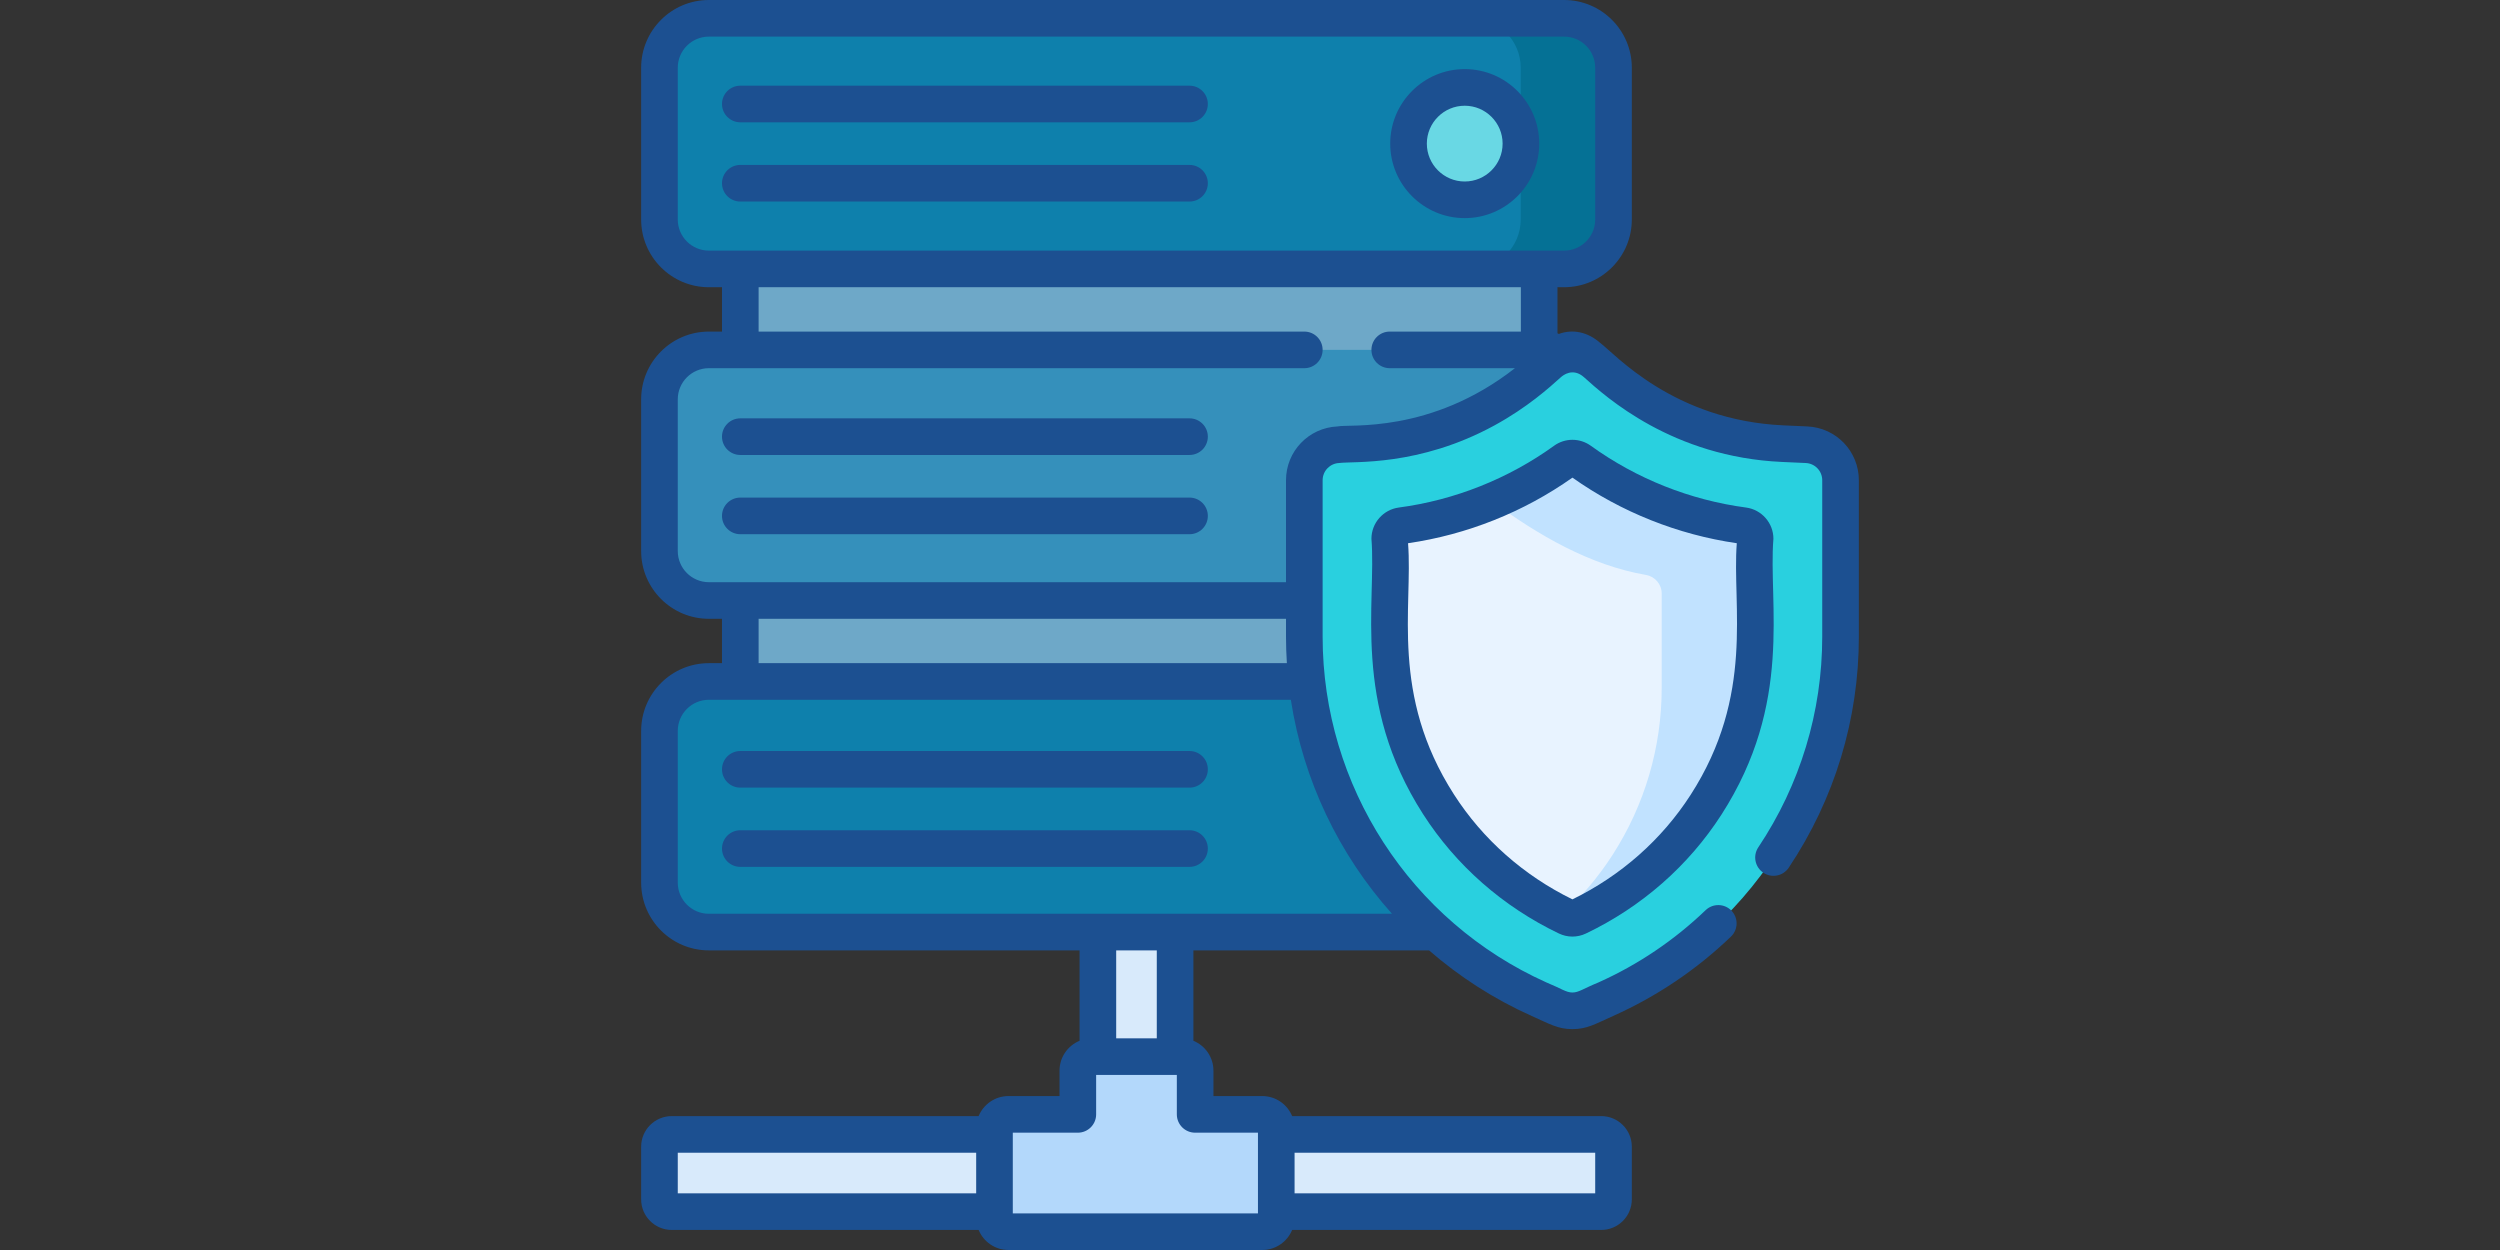
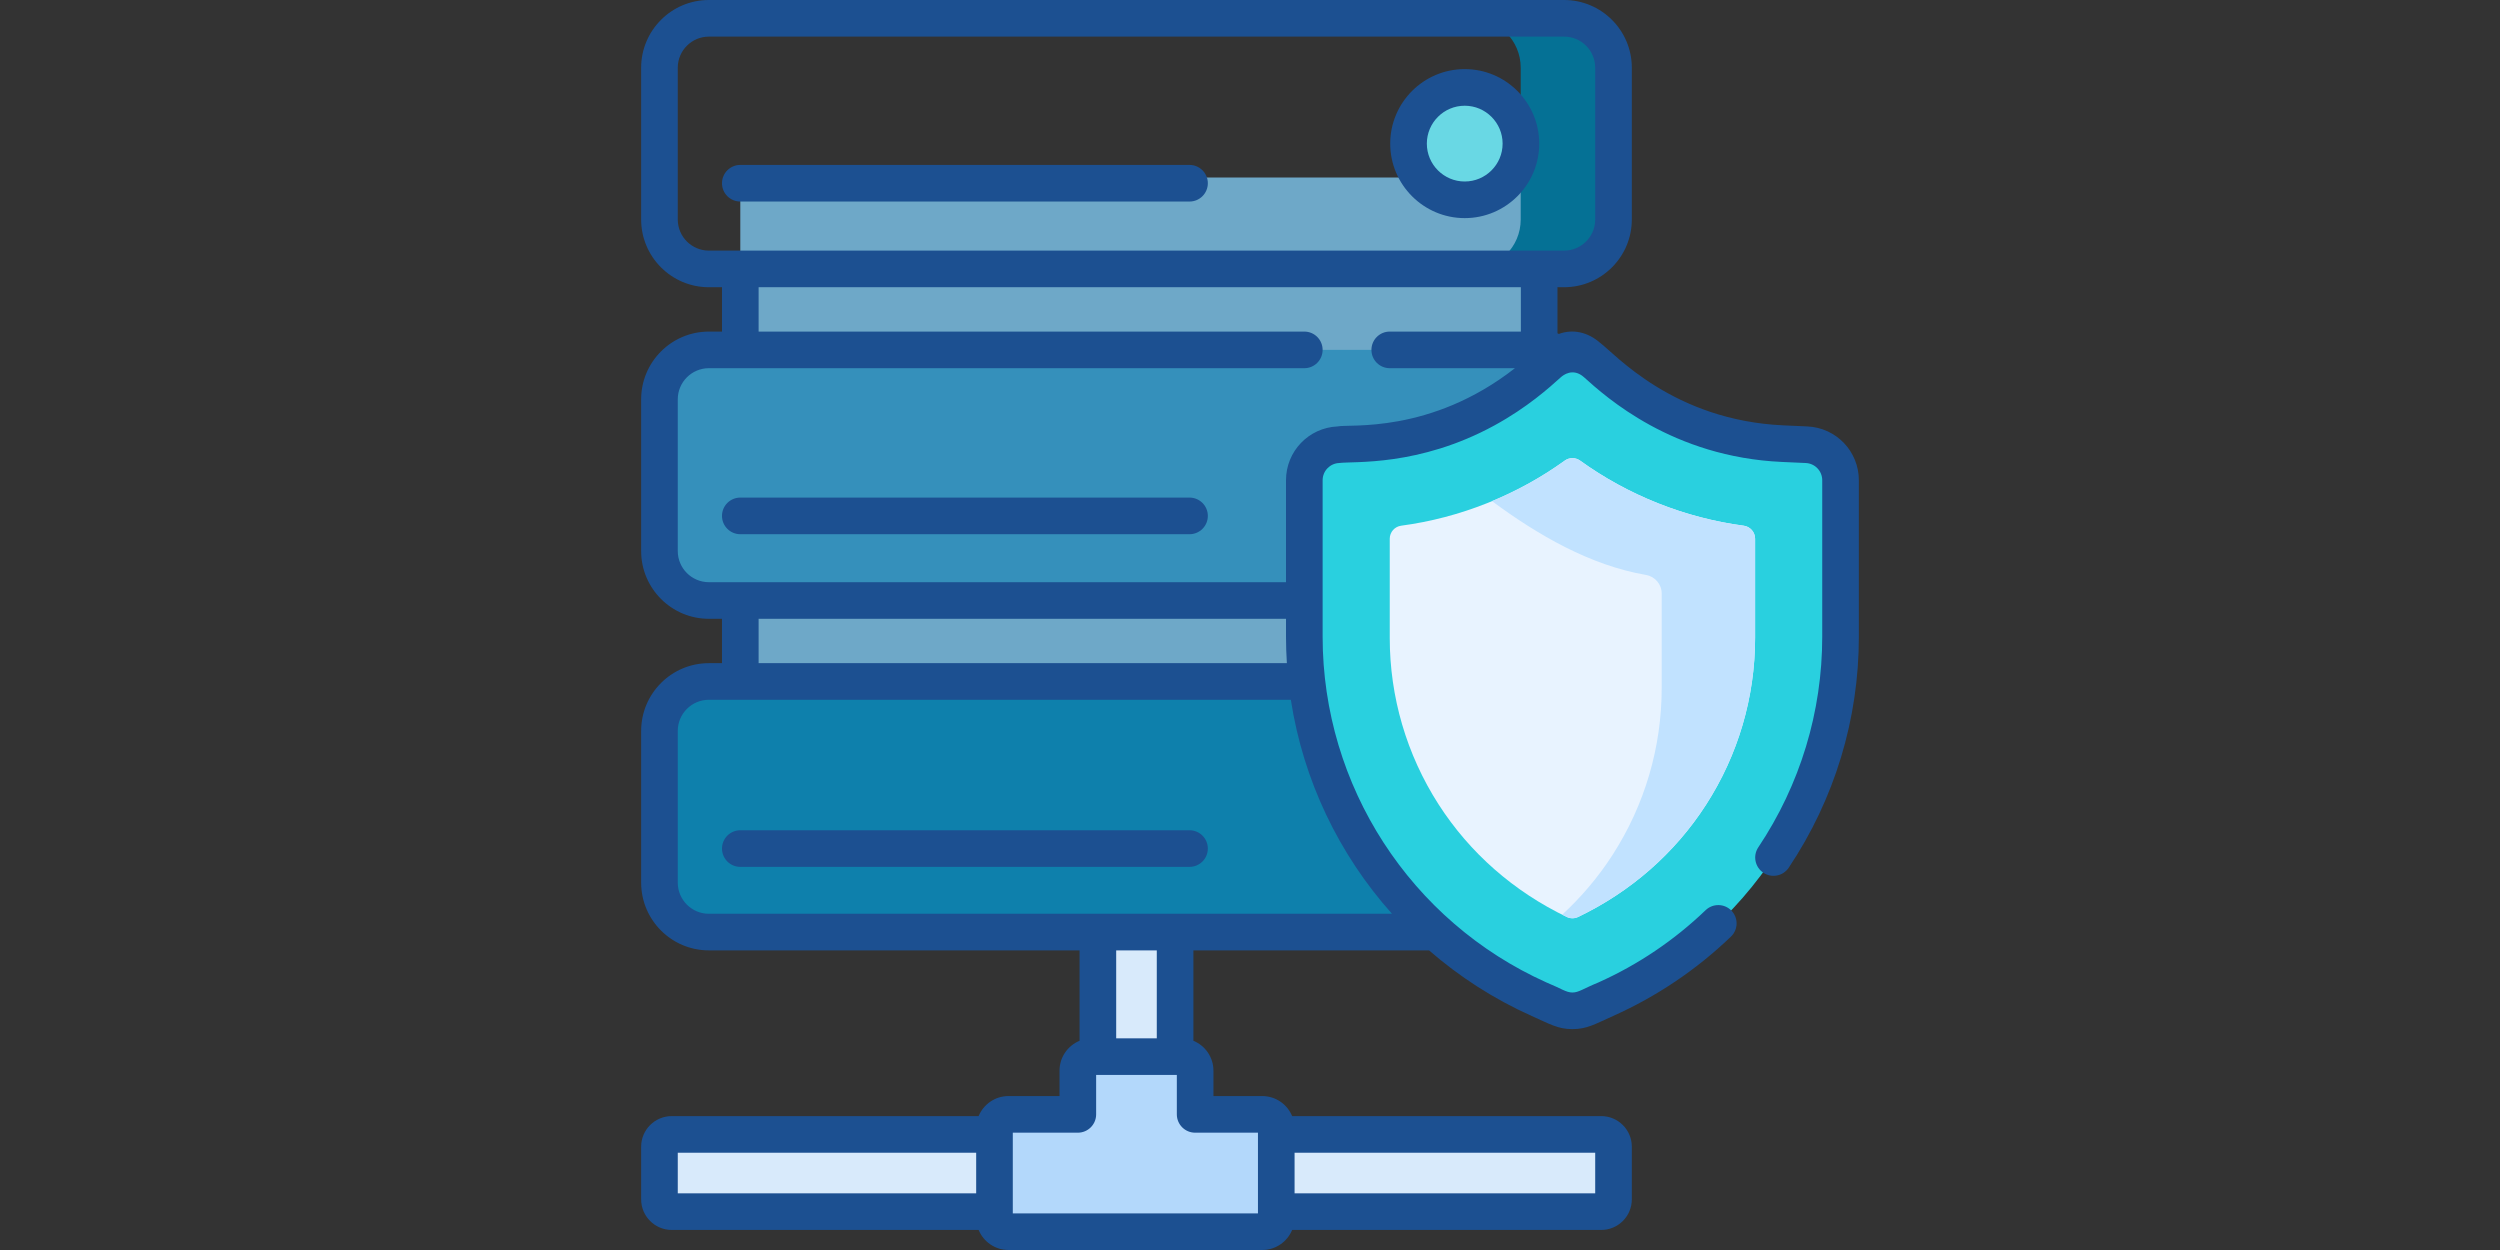
<svg xmlns="http://www.w3.org/2000/svg" width="100%" height="100%" viewBox="0 0 1024 512" version="1.1" xml:space="preserve" style="fill-rule:evenodd;clip-rule:evenodd;stroke-linejoin:round;stroke-miterlimit:2;">
  <rect x="0" y="0" width="1024" height="512" fill="#333333" stroke="none" />
  <g transform="matrix(1,0,0,1,256,0)">
    <path d="M225.319,464.659L225.319,296.886L193.69,296.886L193.69,464.659L19.141,464.659C16.366,464.659 14.116,466.909 14.116,469.684L14.116,491.263C14.116,494.038 16.366,496.288 19.141,496.288L399.869,496.288C402.644,496.288 404.894,494.038 404.894,491.263L404.894,469.684C404.894,466.909 402.644,464.659 399.869,464.659L225.319,464.659Z" style="fill:rgb(216,234,251);fill-rule:nonzero;" />
  </g>
  <g transform="matrix(1,0,0,1,256,0)">
    <rect x="47.228" y="72.709" width="327.214" height="243.859" style="fill:rgb(110,168,200);fill-rule:nonzero;" />
  </g>
  <g transform="matrix(1,0,0,1,256,0)">
-     <path d="M384.66,110.148L34.35,110.148C23.175,110.148 14.116,101.089 14.116,89.914L14.116,27.734C14.115,16.559 23.175,7.5 34.35,7.5L384.66,7.5C395.835,7.5 404.894,16.559 404.894,27.734L404.894,89.914C404.894,101.089 395.835,110.148 384.66,110.148Z" style="fill:rgb(14,128,172);fill-rule:nonzero;" />
-   </g>
+     </g>
  <g transform="matrix(1,0,0,1,256,0)">
-     <path d="M384.66,245.963L34.35,245.963C23.175,245.963 14.116,236.904 14.116,225.729L14.116,163.549C14.116,152.374 23.175,143.315 34.35,143.315L384.66,143.315C395.835,143.315 404.894,152.374 404.894,163.549L404.894,225.729C404.894,236.904 395.835,245.963 384.66,245.963Z" style="fill:rgb(53,144,187);fill-rule:nonzero;" />
+     <path d="M384.66,245.963L34.35,245.963C23.175,245.963 14.116,236.904 14.116,225.729C14.116,152.374 23.175,143.315 34.35,143.315L384.66,143.315C395.835,143.315 404.894,152.374 404.894,163.549L404.894,225.729C404.894,236.904 395.835,245.963 384.66,245.963Z" style="fill:rgb(53,144,187);fill-rule:nonzero;" />
  </g>
  <g transform="matrix(1,0,0,1,256,0)">
    <path d="M384.66,7.5L346.649,7.5C357.824,7.5 366.883,16.559 366.883,27.734L366.883,89.914C366.883,101.089 357.824,110.148 346.649,110.148L384.66,110.148C395.835,110.148 404.894,101.089 404.894,89.914L404.894,27.734C404.895,16.559 395.835,7.5 384.66,7.5Z" style="fill:rgb(5,113,149);fill-rule:nonzero;" />
  </g>
  <g transform="matrix(1,0,0,1,256,0)">
    <path d="M384.66,381.778L34.35,381.778C23.175,381.778 14.116,372.719 14.116,361.544L14.116,299.364C14.116,288.189 23.175,279.13 34.35,279.13L384.66,279.13C395.835,279.13 404.894,288.189 404.894,299.364L404.894,361.544C404.894,372.719 395.835,381.778 384.66,381.778Z" style="fill:rgb(14,128,172);fill-rule:nonzero;" />
  </g>
  <g transform="matrix(1,0,0,1,256,0)">
    <path d="M151.34,498.757L151.34,462.19C151.34,459.018 153.911,456.448 157.082,456.448L185.478,456.448L185.478,438.544C185.478,435.373 188.049,432.802 191.22,432.802L227.787,432.802C230.958,432.802 233.529,435.373 233.529,438.544L233.529,456.448L261.013,456.448C264.184,456.448 266.755,459.019 266.755,462.19L266.755,498.757C266.755,501.929 264.184,504.499 261.013,504.499L157.083,504.499C153.911,504.5 151.34,501.929 151.34,498.757Z" style="fill:rgb(179,216,251);fill-rule:nonzero;" />
  </g>
  <g transform="matrix(1,0,0,1,256,0)">
    <path d="M343.952,81.842C331.26,81.842 320.934,71.516 320.934,58.824C320.934,46.132 331.259,35.806 343.952,35.806C356.645,35.806 366.97,46.132 366.97,58.824C366.969,71.516 356.644,81.842 343.952,81.842Z" style="fill:rgb(105,216,228);fill-rule:nonzero;" />
  </g>
  <g transform="matrix(1,0,0,1,256,0)">
    <path d="M483.962,182.161L474.241,181.725C425.12,179.522 399.111,149.116 394.671,146.261C390.782,142.649 385.581,142.028 381.459,146.261C377.085,149.074 350.937,179.525 301.889,181.725L292.168,182.161C284.38,182.51 278.245,188.926 278.245,196.722L278.245,260.78C278.245,324.917 315.915,383.074 374.446,409.299C380.904,411.928 383.32,414.033 388.064,414.033C392.796,414.033 395.176,411.948 401.682,409.299C460.213,383.074 497.883,324.918 497.883,260.78L497.883,196.722C497.885,188.926 491.75,182.51 483.962,182.161Z" style="fill:rgb(41,208,223);fill-rule:nonzero;" />
  </g>
  <g transform="matrix(1,0,0,1,256,0)">
    <path d="M390.363,375.599C388.915,376.291 387.218,376.29 385.77,375.597C364.076,365.206 345.963,349.311 333.208,329.422C320.145,309.05 313.239,285.487 313.239,261.281L313.239,220.667C313.239,217.956 315.251,215.68 317.939,215.322C341.959,212.124 365.276,202.851 384.924,188.667C386.8,187.313 389.331,187.313 391.207,188.667C410.855,202.851 434.172,212.125 458.192,215.322C460.879,215.68 462.892,217.956 462.892,220.667L462.892,261.281C462.892,285.593 455.931,309.242 442.763,329.672C429.995,349.479 411.939,365.288 390.363,375.599Z" style="fill:rgb(232,243,255);fill-rule:nonzero;" />
  </g>
  <g transform="matrix(1,0,0,1,256,0)">
    <path d="M458.192,215.322C434.178,212.125 410.866,202.855 391.22,188.676C389.341,187.32 386.803,187.31 384.924,188.667C375.698,195.327 365.657,200.889 355.12,205.263C373.965,219.197 395.321,231.559 418.187,235.498C421.9,236.138 424.63,239.325 424.63,243.093L424.63,281.787C424.63,306.099 417.669,329.748 404.501,350.178C398.674,359.219 391.733,367.415 383.87,374.647C384.504,374.963 385.13,375.29 385.77,375.597C387.203,376.283 388.875,376.309 390.309,375.625C411.908,365.314 429.984,349.496 442.762,329.672C455.93,309.242 462.891,285.593 462.891,261.281L462.891,220.667C462.891,217.956 460.879,215.679 458.192,215.322Z" style="fill:rgb(193,226,255);fill-rule:nonzero;" />
  </g>
  <g transform="matrix(1,0,0,1,256,0)">
-     <path d="M47.228,50.097L231.23,50.097C235.373,50.097 238.73,46.74 238.73,42.597C238.73,38.454 235.373,35.097 231.23,35.097L47.228,35.097C43.085,35.097 39.728,38.454 39.728,42.597C39.728,46.74 43.085,50.097 47.228,50.097Z" style="fill:rgb(28,80,145);fill-rule:nonzero;" />
-   </g>
+     </g>
  <g transform="matrix(1,0,0,1,256,0)">
    <path d="M231.23,82.552C235.373,82.552 238.73,79.195 238.73,75.052C238.73,70.909 235.373,67.552 231.23,67.552L47.228,67.552C43.085,67.552 39.728,70.909 39.728,75.052C39.728,79.195 43.085,82.552 47.228,82.552L231.23,82.552Z" style="fill:rgb(28,80,145);fill-rule:nonzero;" />
  </g>
  <g transform="matrix(1,0,0,1,256,0)">
-     <path d="M231.23,171.355L47.228,171.355C43.085,171.355 39.728,174.712 39.728,178.855C39.728,182.998 43.085,186.355 47.228,186.355L231.23,186.355C235.373,186.355 238.73,182.998 238.73,178.855C238.73,174.712 235.373,171.355 231.23,171.355Z" style="fill:rgb(28,80,145);fill-rule:nonzero;" />
-   </g>
+     </g>
  <g transform="matrix(1,0,0,1,256,0)">
    <path d="M231.23,203.811L47.228,203.811C43.085,203.811 39.728,207.168 39.728,211.311C39.728,215.454 43.085,218.811 47.228,218.811L231.23,218.811C235.373,218.811 238.73,215.454 238.73,211.311C238.73,207.168 235.373,203.811 231.23,203.811Z" style="fill:rgb(28,80,145);fill-rule:nonzero;" />
  </g>
  <g transform="matrix(1,0,0,1,256,0)">
-     <path d="M47.228,322.615L231.23,322.615C235.373,322.615 238.73,319.258 238.73,315.115C238.73,310.972 235.373,307.615 231.23,307.615L47.228,307.615C43.085,307.615 39.728,310.972 39.728,315.115C39.728,319.258 43.085,322.615 47.228,322.615Z" style="fill:rgb(28,80,145);fill-rule:nonzero;" />
-   </g>
+     </g>
  <g transform="matrix(1,0,0,1,256,0)">
    <path d="M231.23,340.07L47.228,340.07C43.085,340.07 39.728,343.427 39.728,347.57C39.728,351.713 43.085,355.07 47.228,355.07L231.23,355.07C235.373,355.07 238.73,351.713 238.73,347.57C238.73,343.427 235.373,340.07 231.23,340.07Z" style="fill:rgb(28,80,145);fill-rule:nonzero;" />
  </g>
  <g transform="matrix(1,0,0,1,256,0)">
    <path d="M343.952,89.342C360.779,89.342 374.469,75.652 374.469,58.824C374.469,41.996 360.78,28.305 343.952,28.305C327.124,28.305 313.434,41.995 313.434,58.824C313.435,75.651 327.125,89.342 343.952,89.342ZM343.952,43.306C352.508,43.306 359.469,50.268 359.469,58.825C359.469,67.382 352.508,74.343 343.952,74.343C335.395,74.343 328.434,67.382 328.434,58.825C328.434,50.268 335.396,43.306 343.952,43.306Z" style="fill:rgb(28,80,145);fill-rule:nonzero;" />
  </g>
  <g transform="matrix(1,0,0,1,256,0)">
    <path d="M484.299,174.669L474.577,174.232C429.206,172.197 405.348,144.763 399.35,140.38C394.262,135.9 388.031,134.722 382.492,136.789C382.313,136.688 382.129,136.596 381.942,136.509L381.942,117.647L384.66,117.647C399.953,117.647 412.394,105.206 412.394,89.913L412.394,27.733C412.395,12.441 399.953,0 384.66,0L34.35,0C19.057,0 6.615,12.441 6.615,27.733L6.615,89.914C6.615,105.207 19.056,117.648 34.349,117.648L39.727,117.648L39.727,135.814L34.35,135.814C19.057,135.814 6.616,148.255 6.616,163.548L6.616,225.728C6.616,241.021 19.057,253.462 34.35,253.462L39.728,253.462L39.728,271.628L34.35,271.628C19.057,271.628 6.616,284.069 6.616,299.362L6.616,361.543C6.616,376.836 19.057,389.277 34.35,389.277L186.19,389.277L186.19,426.299C181.377,428.284 177.979,433.022 177.979,438.542L177.979,448.946L157.083,448.946C151.562,448.946 146.825,452.344 144.84,457.157L19.141,457.157C12.235,457.157 6.616,462.776 6.616,469.682L6.616,491.26C6.616,498.166 12.235,503.785 19.141,503.785L144.84,503.785C146.825,508.598 151.562,511.997 157.083,511.997L261.015,511.997C266.536,511.997 271.274,508.598 273.258,503.785L399.869,503.785C406.775,503.785 412.394,498.166 412.394,491.26L412.394,469.682C412.394,462.776 406.775,457.157 399.869,457.157L273.258,457.157C271.273,452.344 266.535,448.946 261.015,448.946L241.03,448.946L241.03,438.542C241.03,433.021 237.632,428.284 232.819,426.299L232.819,389.277L329.348,389.277C341.775,400.09 355.881,409.198 371.38,416.142C378.729,419.408 382.115,421.532 388.065,421.532C394.068,421.532 397.455,419.384 404.75,416.142C422.646,408.123 438.882,397.186 453.005,383.632C455.993,380.764 456.091,376.017 453.223,373.028C450.355,370.041 445.608,369.943 442.619,372.81C429.772,385.138 415.007,395.095 398.73,402.403C392.554,404.929 390.665,406.532 388.066,406.532C385.465,406.532 383.546,404.918 377.4,402.402C321.717,377.401 285.747,321.825 285.747,260.779L285.747,196.72C285.747,192.926 288.716,189.822 292.507,189.652C298.376,188.862 325.127,191.184 356.106,174.261C369.585,166.899 378.529,158.838 383.334,154.508C384.187,153.739 388.281,150.429 392.843,154.544C401.801,162.622 429.061,187.204 473.906,189.215L483.629,189.652C487.418,189.822 490.387,192.926 490.387,196.72L490.387,260.779C490.387,291.604 481.33,321.442 464.197,347.068C461.894,350.511 462.819,355.17 466.262,357.471C469.708,359.775 474.365,358.848 476.665,355.406C495.455,327.303 505.387,294.583 505.387,260.779L505.387,196.72C505.385,184.885 496.122,175.198 484.299,174.669ZM21.615,89.914L21.615,27.733C21.615,20.712 27.328,15 34.35,15L384.66,15C391.681,15 397.394,20.712 397.394,27.733L397.394,89.914C397.394,96.935 391.681,102.648 384.66,102.648L34.35,102.648C27.328,102.648 21.615,96.936 21.615,89.914ZM54.728,253.463L270.747,253.463L270.747,260.78C270.747,264.416 270.87,268.033 271.1,271.629L54.728,271.629L54.728,253.463ZM21.615,472.159L143.841,472.159L143.841,488.788L21.615,488.788L21.615,472.159ZM397.395,488.788L274.257,488.788L274.257,472.159L397.395,472.159L397.395,488.788ZM259.257,463.948L259.257,497L158.841,497L158.841,463.948L185.48,463.948C189.623,463.948 192.98,460.591 192.98,456.448L192.98,440.302L226.031,440.302L226.031,456.448C226.031,460.591 229.388,463.948 233.531,463.948L259.257,463.948ZM217.819,425.302L201.19,425.302L201.19,389.279L217.819,389.279L217.819,425.302ZM314.151,374.278L34.35,374.278C27.329,374.278 21.616,368.565 21.616,361.544L21.616,299.363C21.616,292.342 27.329,286.629 34.35,286.629L272.73,286.629C277.791,319.497 292.368,349.904 314.151,374.278ZM291.834,174.669C280.009,175.198 270.746,184.885 270.746,196.722L270.746,238.463L34.35,238.463C27.329,238.463 21.616,232.75 21.616,225.729L21.616,163.549C21.616,156.528 27.329,150.815 34.35,150.815L278.246,150.815C282.389,150.815 285.746,147.458 285.746,143.315C285.746,139.172 282.389,135.815 278.246,135.815L54.728,135.815L54.728,117.649L366.943,117.649L366.943,135.815L313.24,135.815C309.097,135.815 305.74,139.172 305.74,143.315C305.74,147.458 309.097,150.815 313.24,150.815L364.522,150.815C329.848,177.91 296.38,173.588 291.834,174.669Z" style="fill:rgb(28,80,145);fill-rule:nonzero;" />
  </g>
  <g transform="matrix(1,0,0,1,256,0)">
-     <path d="M470.391,220.666C470.391,214.233 465.573,208.739 459.181,207.887C436.292,204.84 414.306,196.091 395.598,182.585C391.095,179.334 385.041,179.332 380.535,182.585C361.828,196.091 339.841,204.84 316.949,207.887C310.558,208.74 305.74,214.234 305.74,220.666C307.849,246.961 297.568,287.733 326.895,333.471C340.365,354.474 359.603,371.379 382.531,382.361C385.94,383.996 389.979,384.096 393.597,382.366C416.404,371.468 435.584,354.651 449.066,333.736C478.655,287.828 468.238,247.352 470.391,220.666ZM436.458,325.608C424.669,343.897 407.953,358.668 388.07,368.377C368.072,358.593 351.3,343.741 339.521,325.374C313.267,284.428 322.768,248.66 320.739,222.504C344.918,218.991 368.129,209.731 388.065,195.639C408.005,209.733 431.212,218.993 455.39,222.504C453.391,248.129 462.866,284.638 436.458,325.608Z" style="fill:rgb(28,80,145);fill-rule:nonzero;" />
-   </g>
+     </g>
</svg>